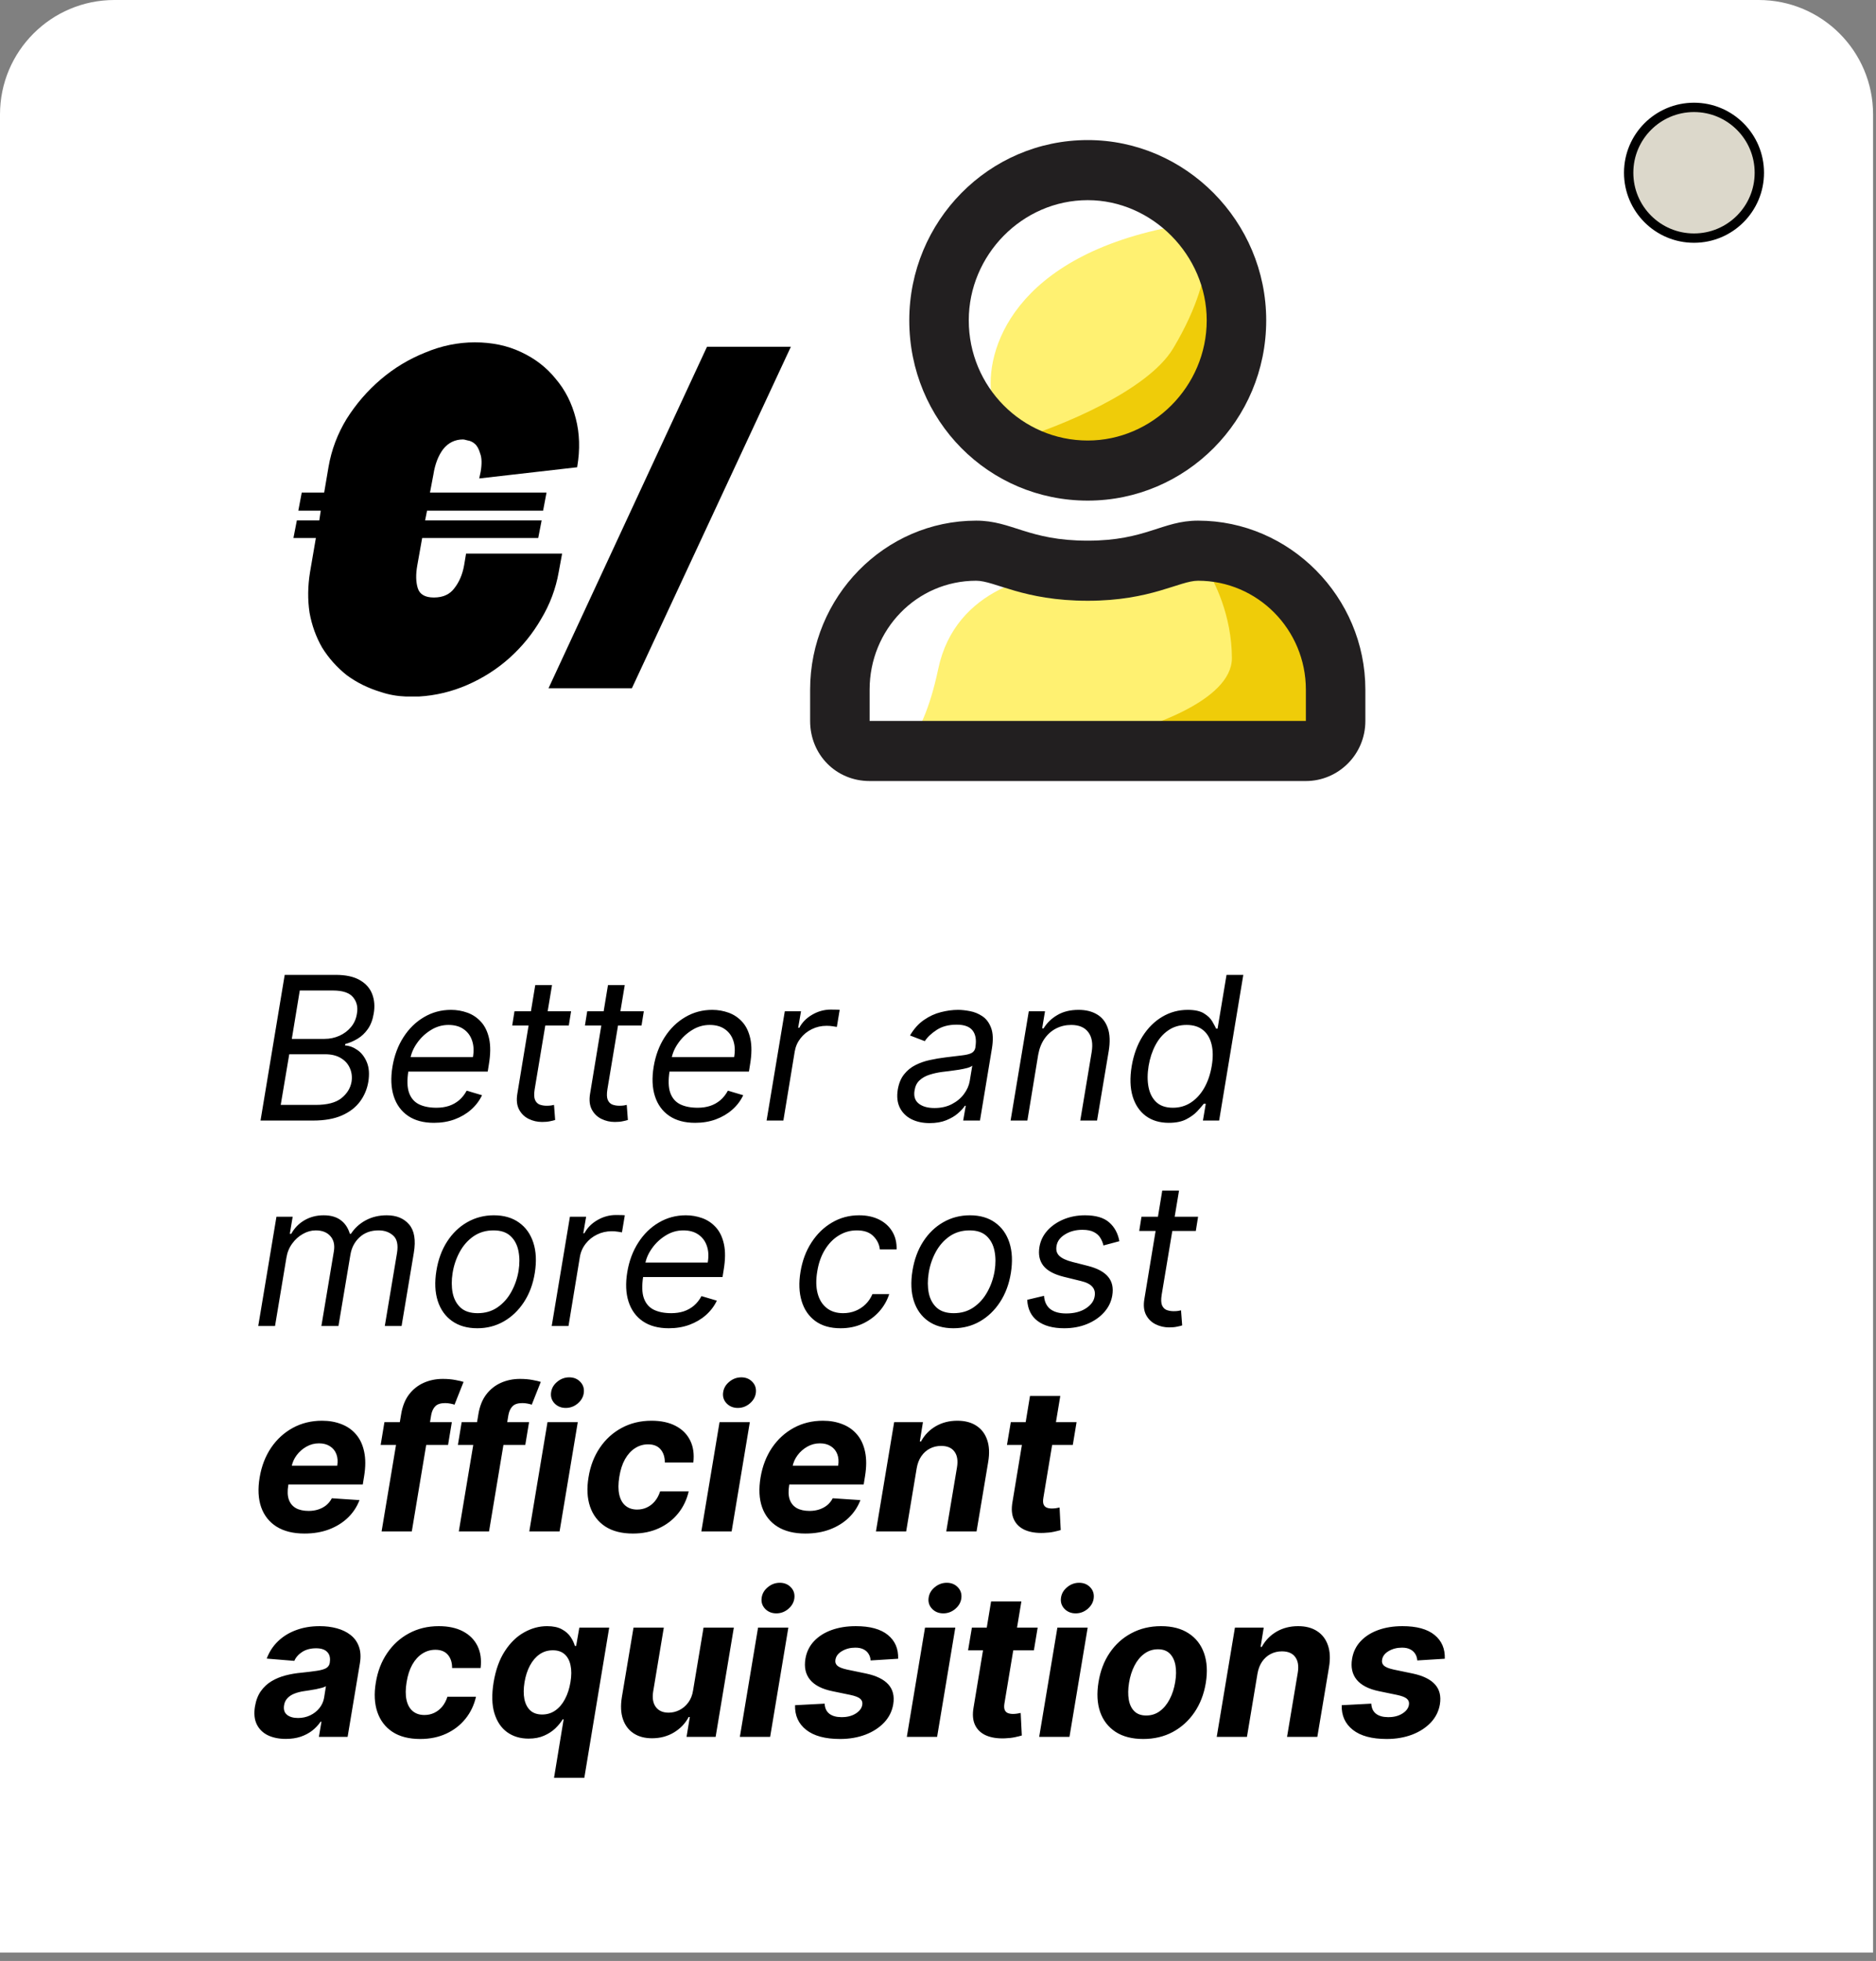
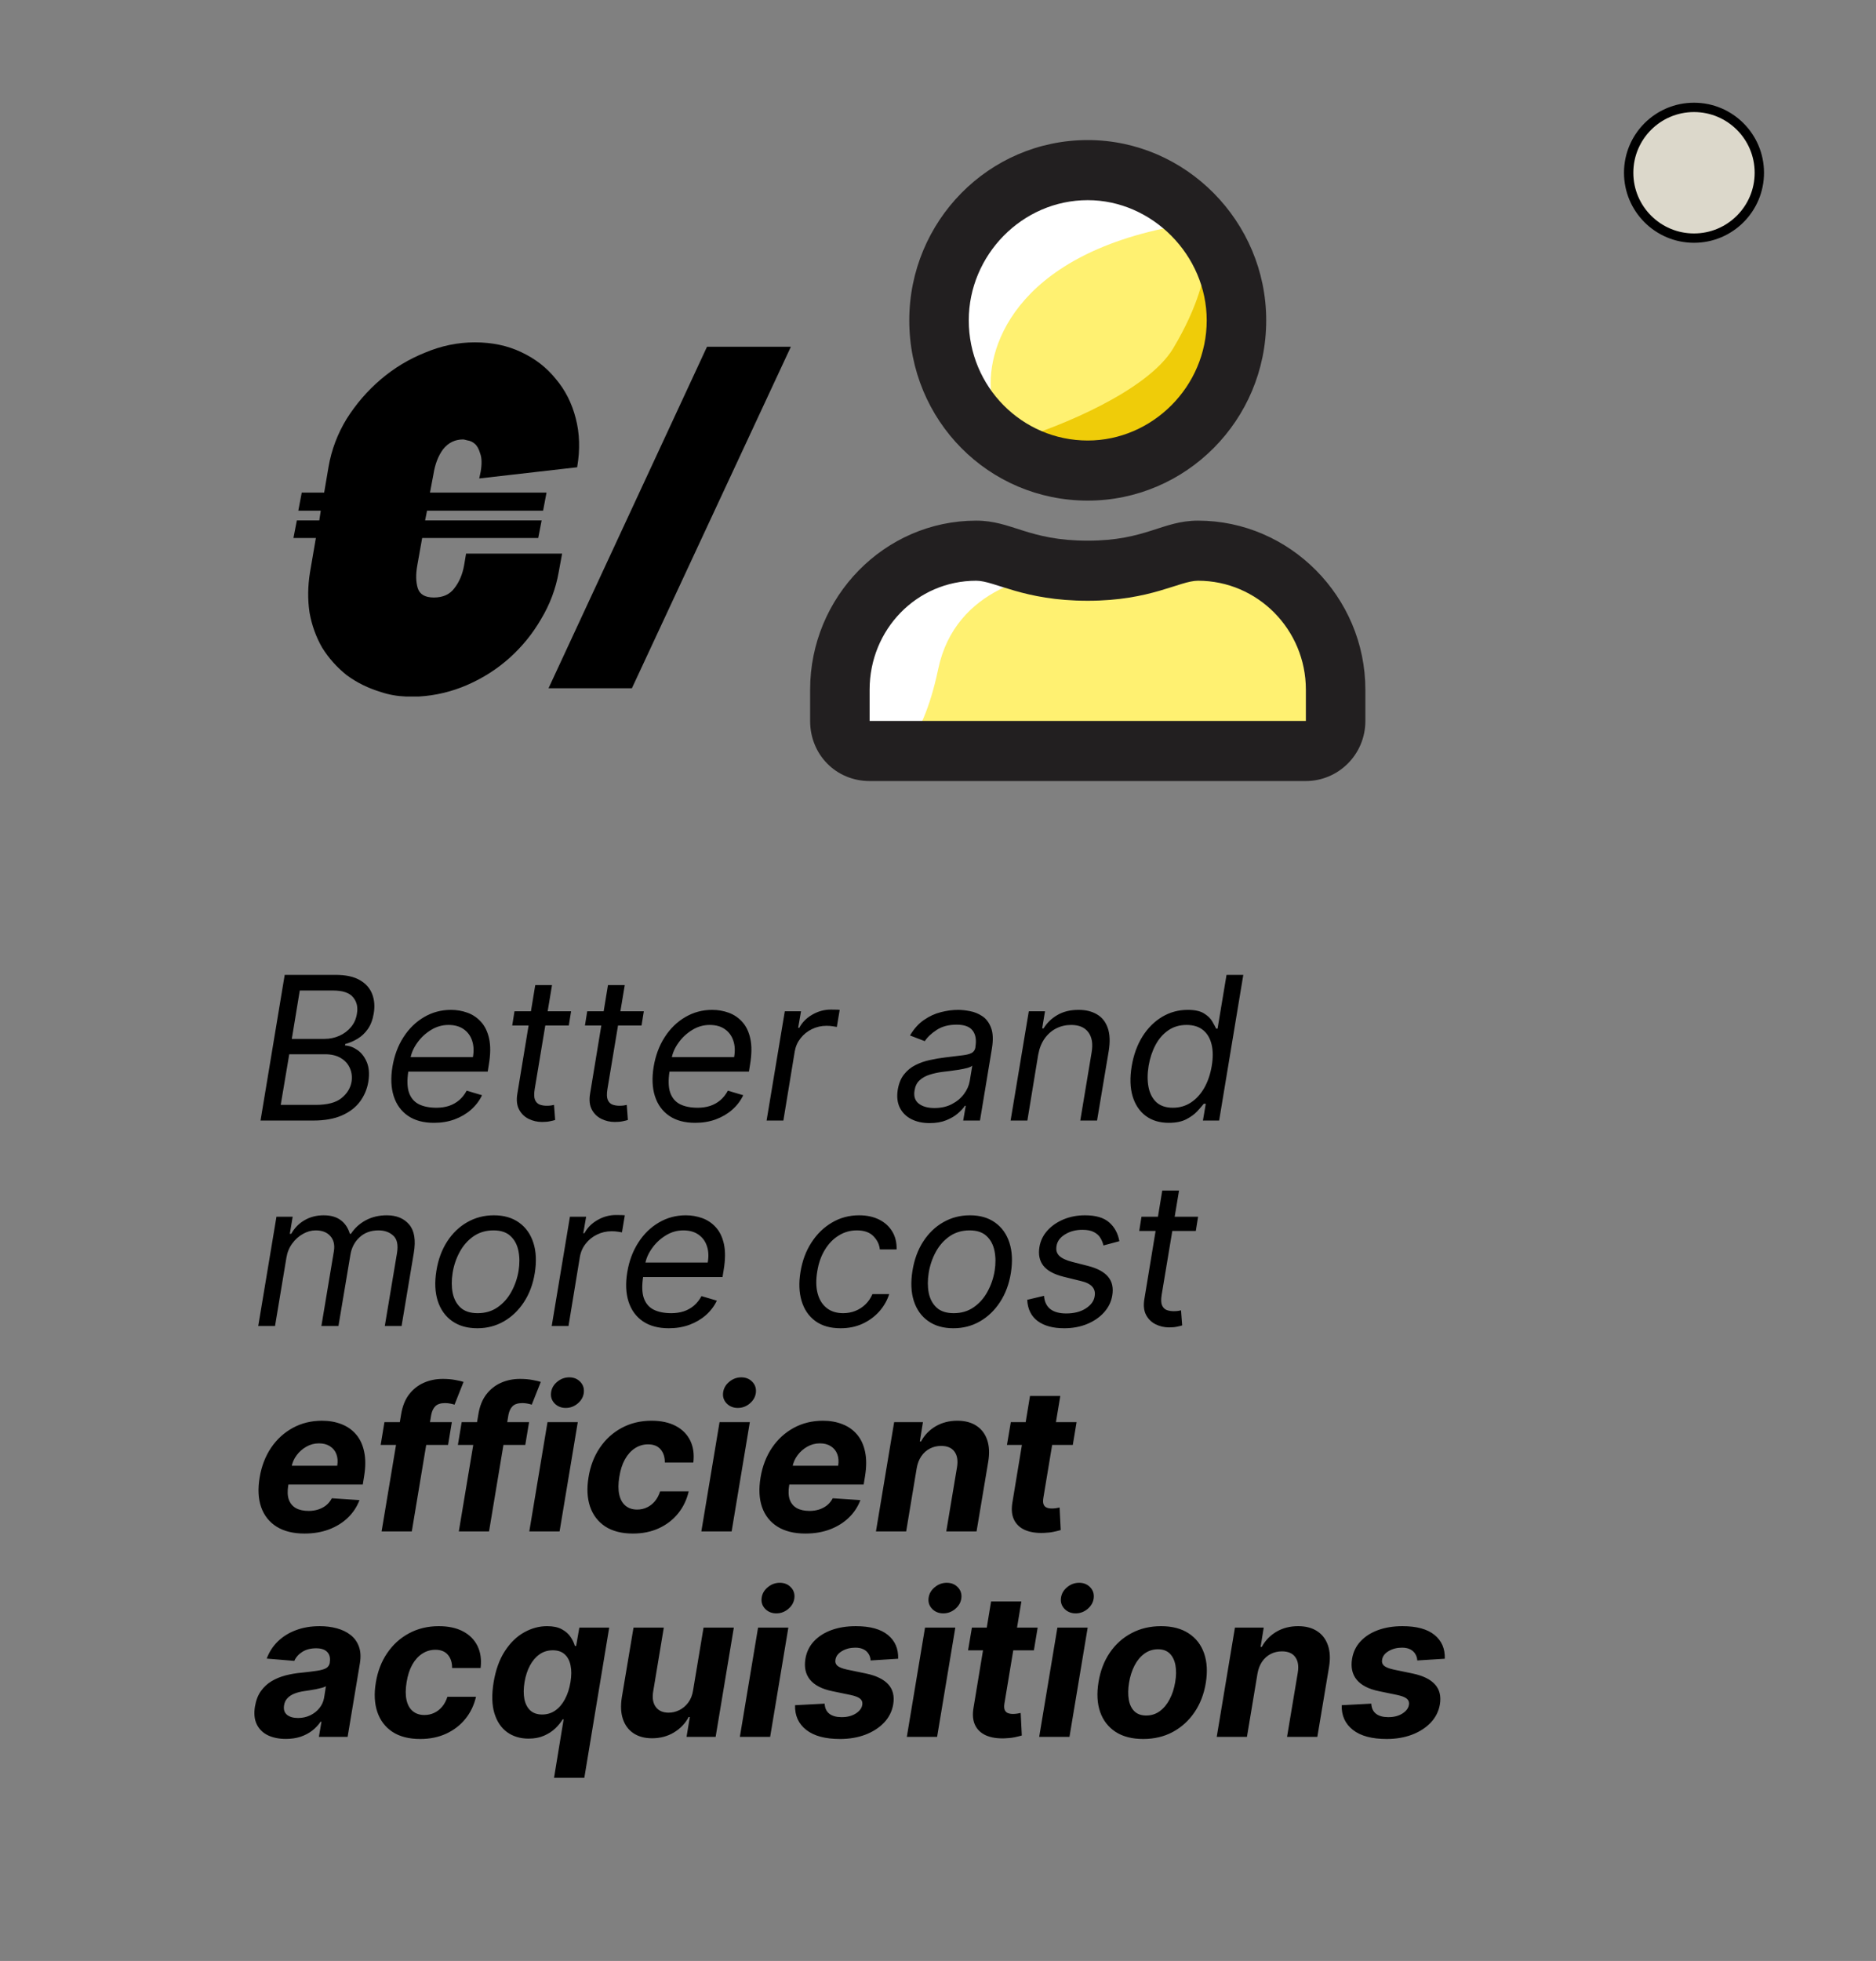
<svg xmlns="http://www.w3.org/2000/svg" width="201" height="210" viewBox="0 0 201 210" fill="none">
  <rect x="0" y="0" width="201" height="210" fill="#808080" stroke="none" />
-   <path d="M0 12.257C0 5.488 5.488 0 12.257 0H188.43C195.199 0 200.687 5.488 200.687 12.257V209.099H0V12.257Z" fill="white" />
  <circle cx="181.5" cy="18.5" r="7" fill="#DCD8CB" stroke="black" />
  <path d="M51.502 50.508C51.642 49.672 51.624 49.028 51.45 48.575C51.311 48.087 51.119 47.739 50.875 47.53C50.632 47.321 50.37 47.199 50.092 47.164C49.848 47.095 49.691 47.06 49.621 47.06C48.751 47.06 48.037 47.408 47.48 48.105C46.957 48.801 46.609 49.707 46.435 50.821L46.069 52.755H58.555L58.189 54.688H45.755L45.547 55.732H58.033L57.667 57.613H45.233L44.711 60.539C44.536 61.514 44.554 62.332 44.763 62.994C44.972 63.656 45.547 63.987 46.487 63.987C47.462 63.987 48.194 63.656 48.681 62.994C49.203 62.332 49.552 61.514 49.726 60.539L49.935 59.285H60.227L59.861 61.27C59.548 63.046 58.921 64.718 57.98 66.285C57.075 67.853 55.943 69.246 54.585 70.465C53.261 71.649 51.764 72.607 50.092 73.338C48.42 74.07 46.678 74.488 44.867 74.592H43.509C42.569 74.557 41.681 74.401 40.845 74.122C39.451 73.704 38.215 73.095 37.135 72.293C36.09 71.458 35.22 70.482 34.523 69.368C33.861 68.219 33.409 66.965 33.165 65.606C32.956 64.213 32.973 62.768 33.217 61.27L33.844 57.613H31.441L31.806 55.732H34.21L34.366 54.688H31.963L32.329 52.755H34.732L35.202 49.986C35.516 48.174 36.16 46.468 37.135 44.866C38.145 43.264 39.364 41.853 40.792 40.634C42.22 39.415 43.805 38.457 45.547 37.761C47.288 37.029 49.064 36.663 50.875 36.663C52.721 36.663 54.376 37.012 55.839 37.708C57.336 38.405 58.572 39.363 59.548 40.582C60.558 41.766 61.272 43.176 61.69 44.813C62.108 46.416 62.16 48.14 61.846 49.986V50.038L51.346 51.239L51.502 50.508ZM67.704 73.704H58.771L75.75 37.134H84.736L67.704 73.704Z" fill="black" />
  <path d="M27.914 120L30.504 104.4H35.958C37.045 104.4 37.911 104.587 38.556 104.963C39.201 105.334 39.642 105.834 39.881 106.464C40.12 107.088 40.173 107.782 40.041 108.543C39.929 109.214 39.718 109.767 39.409 110.204C39.104 110.641 38.738 110.986 38.312 111.24C37.89 111.494 37.451 111.682 36.994 111.804L36.964 111.956C37.431 111.986 37.88 112.154 38.312 112.459C38.743 112.763 39.076 113.2 39.31 113.769C39.543 114.338 39.594 115.033 39.462 115.856C39.33 116.638 39.033 117.342 38.571 117.966C38.109 118.591 37.464 119.086 36.636 119.452C35.808 119.817 34.78 120 33.551 120H27.914ZM30.077 118.324H33.825C35.059 118.324 35.976 118.085 36.575 117.608C37.179 117.126 37.542 116.542 37.664 115.856C37.746 115.328 37.687 114.84 37.489 114.394C37.296 113.942 36.974 113.581 36.522 113.312C36.075 113.038 35.511 112.901 34.831 112.901H30.991L30.077 118.324ZM31.266 111.255H34.77C35.339 111.255 35.872 111.143 36.369 110.92C36.867 110.697 37.283 110.382 37.619 109.975C37.954 109.569 38.162 109.092 38.243 108.543C38.365 107.858 38.228 107.276 37.832 106.799C37.436 106.317 36.72 106.075 35.684 106.075H32.119L31.266 111.255ZM46.497 120.244C45.374 120.244 44.448 119.995 43.716 119.497C42.985 118.995 42.475 118.294 42.185 117.395C41.896 116.491 41.85 115.44 42.048 114.241C42.246 113.043 42.64 111.986 43.229 111.072C43.818 110.153 44.552 109.437 45.43 108.924C46.309 108.406 47.274 108.147 48.325 108.147C48.934 108.147 49.521 108.249 50.085 108.452C50.648 108.655 51.136 108.985 51.547 109.442C51.959 109.894 52.245 110.493 52.408 111.24C52.57 111.986 52.56 112.906 52.377 113.997L52.255 114.759H43.236L43.48 113.205H50.671C50.788 112.545 50.757 111.956 50.58 111.438C50.407 110.92 50.105 110.511 49.673 110.212C49.247 109.912 48.706 109.762 48.051 109.762C47.375 109.762 46.746 109.945 46.162 110.311C45.578 110.671 45.09 111.128 44.699 111.682C44.308 112.23 44.064 112.789 43.968 113.358L43.755 114.698C43.602 115.668 43.625 116.44 43.823 117.014C44.026 117.588 44.379 118.002 44.882 118.256C45.385 118.504 46.014 118.629 46.771 118.629C47.253 118.629 47.698 118.563 48.104 118.431C48.51 118.294 48.873 118.091 49.193 117.821C49.513 117.547 49.782 117.207 50.001 116.801L51.646 117.288C51.367 117.877 50.973 118.395 50.465 118.842C49.963 119.284 49.374 119.629 48.698 119.878C48.028 120.122 47.294 120.244 46.497 120.244ZM61.187 108.3L60.943 109.823H54.88L55.123 108.3H61.187ZM57.348 105.496H59.145L57.287 116.648C57.206 117.156 57.218 117.537 57.325 117.791C57.437 118.04 57.604 118.207 57.828 118.294C58.056 118.375 58.303 118.416 58.567 118.416C58.765 118.416 58.927 118.405 59.054 118.385C59.181 118.36 59.283 118.339 59.359 118.324L59.481 119.939C59.343 119.985 59.158 120.03 58.925 120.076C58.696 120.127 58.414 120.152 58.079 120.152C57.571 120.152 57.094 120.043 56.647 119.825C56.2 119.606 55.857 119.274 55.619 118.827C55.38 118.38 55.316 117.816 55.428 117.136L57.348 105.496ZM68.98 108.3L68.736 109.823H62.672L62.916 108.3H68.98ZM65.14 105.496H66.938L65.079 116.648C64.998 117.156 65.011 117.537 65.118 117.791C65.229 118.04 65.397 118.207 65.62 118.294C65.849 118.375 66.095 118.416 66.359 118.416C66.557 118.416 66.72 118.405 66.847 118.385C66.974 118.36 67.075 118.339 67.151 118.324L67.273 119.939C67.136 119.985 66.951 120.03 66.717 120.076C66.489 120.127 66.207 120.152 65.872 120.152C65.364 120.152 64.886 120.043 64.44 119.825C63.993 119.606 63.65 119.274 63.411 118.827C63.173 118.38 63.109 117.816 63.221 117.136L65.14 105.496ZM74.483 120.244C73.361 120.244 72.434 119.995 71.703 119.497C70.972 118.995 70.461 118.294 70.172 117.395C69.882 116.491 69.837 115.44 70.035 114.241C70.233 113.043 70.626 111.986 71.215 111.072C71.804 110.153 72.538 109.437 73.417 108.924C74.295 108.406 75.26 108.147 76.311 108.147C76.921 108.147 77.507 108.249 78.071 108.452C78.635 108.655 79.122 108.985 79.534 109.442C79.945 109.894 80.232 110.493 80.394 111.24C80.557 111.986 80.547 112.906 80.364 113.997L80.242 114.759H71.223L71.467 113.205H78.657C78.774 112.545 78.744 111.956 78.566 111.438C78.393 110.92 78.091 110.511 77.66 110.212C77.233 109.912 76.692 109.762 76.037 109.762C75.362 109.762 74.732 109.945 74.148 110.311C73.564 110.671 73.076 111.128 72.685 111.682C72.294 112.23 72.051 112.789 71.954 113.358L71.741 114.698C71.588 115.668 71.611 116.44 71.809 117.014C72.013 117.588 72.365 118.002 72.868 118.256C73.371 118.504 74.001 118.629 74.757 118.629C75.24 118.629 75.684 118.563 76.09 118.431C76.497 118.294 76.86 118.091 77.18 117.821C77.5 117.547 77.769 117.207 77.987 116.801L79.632 117.288C79.353 117.877 78.96 118.395 78.452 118.842C77.949 119.284 77.36 119.629 76.685 119.878C76.014 120.122 75.28 120.244 74.483 120.244ZM82.135 120L84.085 108.3H85.822L85.517 110.067H85.639C85.944 109.488 86.408 109.018 87.033 108.658C87.657 108.297 88.32 108.117 89.021 108.117C89.158 108.117 89.323 108.119 89.516 108.124C89.709 108.124 89.859 108.132 89.966 108.147L89.661 109.975C89.6 109.96 89.463 109.937 89.249 109.907C89.036 109.871 88.808 109.854 88.564 109.854C87.995 109.854 87.47 109.973 86.987 110.212C86.505 110.445 86.101 110.77 85.776 111.187C85.451 111.598 85.243 112.068 85.151 112.596L83.933 120H82.135ZM99.603 120.274C98.862 120.274 98.212 120.135 97.653 119.855C97.095 119.571 96.681 119.162 96.412 118.629C96.143 118.091 96.069 117.441 96.191 116.679C96.308 116.008 96.534 115.465 96.869 115.049C97.204 114.627 97.61 114.297 98.088 114.058C98.57 113.815 99.088 113.634 99.642 113.518C100.2 113.396 100.756 113.302 101.31 113.236C102.031 113.144 102.617 113.073 103.069 113.022C103.521 112.972 103.862 112.888 104.09 112.771C104.319 112.654 104.458 112.454 104.509 112.169V112.108C104.631 111.362 104.532 110.78 104.212 110.364C103.892 109.942 103.321 109.732 102.498 109.732C101.645 109.732 100.931 109.92 100.358 110.295C99.784 110.671 99.36 111.072 99.085 111.499L97.501 110.89C97.918 110.179 98.415 109.625 98.994 109.229C99.573 108.828 100.18 108.548 100.815 108.391C101.449 108.229 102.061 108.147 102.65 108.147C103.026 108.147 103.45 108.193 103.923 108.284C104.395 108.371 104.837 108.551 105.248 108.825C105.664 109.099 105.977 109.513 106.185 110.067C106.398 110.62 106.429 111.362 106.276 112.291L104.997 120H103.199L103.473 118.416H103.382C103.219 118.669 102.97 118.941 102.635 119.231C102.305 119.52 101.886 119.766 101.378 119.97C100.876 120.173 100.284 120.274 99.603 120.274ZM100.121 118.659C100.832 118.659 101.455 118.52 101.988 118.24C102.526 117.961 102.958 117.601 103.283 117.159C103.613 116.717 103.818 116.252 103.9 115.765L104.174 114.119C104.083 114.211 103.902 114.295 103.633 114.371C103.364 114.442 103.059 114.505 102.719 114.561C102.384 114.612 102.056 114.658 101.736 114.698C101.421 114.734 101.168 114.764 100.975 114.79C100.497 114.851 100.043 114.95 99.611 115.087C99.184 115.219 98.824 115.419 98.529 115.689C98.24 115.953 98.06 116.313 97.989 116.77C97.882 117.395 98.032 117.867 98.438 118.187C98.844 118.502 99.405 118.659 100.121 118.659ZM111.233 112.962L110.076 120H108.278L110.228 108.3H111.965L111.66 110.128H111.812C112.178 109.534 112.673 109.056 113.298 108.696C113.922 108.33 114.676 108.147 115.56 108.147C116.342 108.147 117.002 108.31 117.541 108.635C118.084 108.955 118.467 109.442 118.691 110.097C118.919 110.747 118.952 111.57 118.79 112.565L117.541 120H115.743L116.962 112.687C117.114 111.773 116.995 111.057 116.604 110.539C116.218 110.021 115.606 109.762 114.768 109.762C114.189 109.762 113.653 109.887 113.161 110.135C112.673 110.384 112.259 110.747 111.919 111.225C111.584 111.702 111.355 112.281 111.233 112.962ZM125.228 120.244C124.248 120.244 123.426 119.997 122.76 119.505C122.095 119.007 121.625 118.306 121.351 117.402C121.082 116.493 121.049 115.419 121.252 114.18C121.46 112.951 121.849 111.885 122.418 110.981C122.991 110.077 123.695 109.379 124.528 108.886C125.36 108.394 126.269 108.147 127.255 108.147C128.016 108.147 128.598 108.274 128.999 108.528C129.405 108.777 129.7 109.061 129.883 109.381C130.066 109.696 130.205 109.955 130.302 110.158H130.454L131.414 104.4H133.211L130.622 120H128.885L129.19 118.202H128.976C128.809 118.416 128.575 118.685 128.275 119.01C127.976 119.33 127.58 119.617 127.087 119.871C126.6 120.119 125.98 120.244 125.228 120.244ZM125.67 118.629C126.391 118.629 127.036 118.441 127.605 118.065C128.179 117.684 128.656 117.159 129.037 116.488C129.418 115.813 129.682 115.033 129.829 114.15C129.977 113.276 129.972 112.512 129.814 111.857C129.657 111.197 129.355 110.684 128.908 110.318C128.461 109.948 127.869 109.762 127.133 109.762C126.376 109.762 125.719 109.958 125.16 110.349C124.601 110.735 124.147 111.26 123.796 111.926C123.446 112.586 123.202 113.327 123.065 114.15C122.928 114.983 122.925 115.739 123.057 116.42C123.19 117.095 123.469 117.634 123.895 118.035C124.327 118.431 124.919 118.629 125.67 118.629ZM27.67 142L29.62 130.3H31.357L31.052 132.128H31.205C31.555 131.503 32.03 131.018 32.629 130.673C33.234 130.323 33.917 130.147 34.678 130.147C35.44 130.147 36.052 130.323 36.514 130.673C36.976 131.018 37.299 131.503 37.482 132.128H37.603C37.999 131.518 38.528 131.036 39.188 130.681C39.853 130.325 40.605 130.147 41.443 130.147C42.479 130.147 43.276 130.475 43.834 131.13C44.398 131.785 44.566 132.798 44.337 134.169L43.027 142H41.229L42.539 134.169C42.677 133.301 42.539 132.684 42.128 132.318C41.722 131.948 41.199 131.762 40.559 131.762C39.736 131.762 39.058 132.008 38.525 132.501C37.992 132.994 37.664 133.621 37.542 134.383L36.263 142H34.435L35.775 133.986C35.882 133.316 35.755 132.778 35.394 132.372C35.034 131.965 34.511 131.762 33.825 131.762C33.358 131.762 32.901 131.889 32.454 132.143C32.007 132.392 31.624 132.737 31.304 133.179C30.984 133.616 30.778 134.119 30.687 134.687L29.468 142H27.67ZM51.143 142.244C50.067 142.244 49.165 141.987 48.439 141.474C47.713 140.961 47.2 140.243 46.901 139.319C46.606 138.394 46.558 137.318 46.756 136.089C46.949 134.89 47.332 133.847 47.906 132.958C48.485 132.064 49.203 131.374 50.062 130.886C50.925 130.394 51.875 130.147 52.911 130.147C53.987 130.147 54.886 130.406 55.607 130.924C56.333 131.437 56.846 132.158 57.146 133.088C57.446 134.012 57.496 135.094 57.298 136.333C57.105 137.521 56.717 138.559 56.133 139.448C55.554 140.332 54.835 141.02 53.977 141.512C53.124 142 52.179 142.244 51.143 142.244ZM51.174 140.629C51.996 140.629 52.71 140.418 53.314 139.997C53.924 139.575 54.416 139.019 54.792 138.328C55.173 137.638 55.429 136.891 55.562 136.089C55.683 135.327 55.678 134.619 55.546 133.964C55.414 133.303 55.132 132.773 54.701 132.372C54.269 131.965 53.662 131.762 52.88 131.762C52.057 131.762 51.339 131.975 50.724 132.402C50.115 132.829 49.622 133.39 49.247 134.086C48.871 134.781 48.62 135.53 48.492 136.333C48.371 137.094 48.373 137.803 48.5 138.458C48.632 139.108 48.914 139.634 49.346 140.035C49.782 140.431 50.392 140.629 51.174 140.629ZM59.113 142L61.063 130.3H62.8L62.495 132.067H62.617C62.922 131.488 63.386 131.018 64.011 130.658C64.636 130.297 65.299 130.117 65.999 130.117C66.136 130.117 66.301 130.119 66.494 130.124C66.687 130.124 66.837 130.132 66.944 130.147L66.639 131.975C66.578 131.96 66.441 131.937 66.228 131.907C66.014 131.871 65.786 131.854 65.542 131.854C64.973 131.854 64.448 131.973 63.965 132.212C63.483 132.445 63.079 132.77 62.754 133.187C62.429 133.598 62.221 134.068 62.13 134.596L60.911 142H59.113ZM71.655 142.244C70.533 142.244 69.606 141.995 68.875 141.497C68.144 140.995 67.633 140.294 67.344 139.395C67.054 138.491 67.009 137.44 67.207 136.241C67.405 135.043 67.798 133.986 68.387 133.072C68.976 132.153 69.71 131.437 70.589 130.924C71.467 130.406 72.432 130.147 73.483 130.147C74.093 130.147 74.679 130.249 75.243 130.452C75.807 130.655 76.294 130.985 76.706 131.442C77.117 131.894 77.404 132.493 77.566 133.24C77.729 133.986 77.719 134.906 77.536 135.997L77.414 136.759H68.395L68.639 135.205H75.829C75.946 134.545 75.916 133.956 75.738 133.438C75.566 132.92 75.263 132.511 74.832 132.212C74.405 131.912 73.864 131.762 73.209 131.762C72.534 131.762 71.904 131.945 71.32 132.311C70.736 132.671 70.249 133.128 69.858 133.682C69.466 134.23 69.223 134.789 69.126 135.358L68.913 136.698C68.761 137.668 68.783 138.44 68.981 139.014C69.185 139.588 69.537 140.002 70.04 140.256C70.543 140.504 71.173 140.629 71.929 140.629C72.412 140.629 72.856 140.563 73.263 140.431C73.669 140.294 74.032 140.091 74.352 139.821C74.672 139.547 74.941 139.207 75.159 138.801L76.805 139.288C76.525 139.877 76.132 140.395 75.624 140.842C75.121 141.284 74.532 141.629 73.857 141.878C73.186 142.122 72.453 142.244 71.655 142.244ZM90.063 142.244C88.961 142.244 88.057 141.985 87.351 141.467C86.65 140.949 86.162 140.235 85.888 139.326C85.614 138.417 85.573 137.379 85.766 136.211C85.959 135.022 86.35 133.974 86.939 133.065C87.529 132.151 88.262 131.437 89.141 130.924C90.019 130.406 90.987 130.147 92.043 130.147C92.866 130.147 93.582 130.3 94.191 130.604C94.801 130.909 95.27 131.336 95.6 131.884C95.931 132.433 96.085 133.072 96.065 133.804H94.267C94.217 133.27 93.988 132.798 93.582 132.387C93.181 131.97 92.587 131.762 91.799 131.762C91.099 131.762 90.454 131.945 89.865 132.311C89.275 132.671 88.78 133.182 88.379 133.842C87.978 134.497 87.706 135.266 87.564 136.15C87.412 137.054 87.424 137.841 87.602 138.511C87.78 139.182 88.102 139.702 88.57 140.073C89.037 140.444 89.626 140.629 90.337 140.629C90.804 140.629 91.241 140.548 91.647 140.385C92.053 140.223 92.414 139.989 92.729 139.684C93.044 139.38 93.292 139.014 93.475 138.587H95.273C95.049 139.278 94.692 139.9 94.199 140.454C93.706 141.002 93.11 141.439 92.409 141.764C91.708 142.084 90.926 142.244 90.063 142.244ZM102.151 142.244C101.075 142.244 100.174 141.987 99.447 141.474C98.721 140.961 98.208 140.243 97.909 139.319C97.614 138.394 97.566 137.318 97.764 136.089C97.957 134.89 98.34 133.847 98.914 132.958C99.493 132.064 100.212 131.374 101.07 130.886C101.933 130.394 102.883 130.147 103.919 130.147C104.995 130.147 105.894 130.406 106.615 130.924C107.341 131.437 107.854 132.158 108.154 133.088C108.454 134.012 108.504 135.094 108.306 136.333C108.113 137.521 107.725 138.559 107.141 139.448C106.562 140.332 105.843 141.02 104.985 141.512C104.132 142 103.187 142.244 102.151 142.244ZM102.182 140.629C103.005 140.629 103.718 140.418 104.322 139.997C104.932 139.575 105.424 139.019 105.8 138.328C106.181 137.638 106.438 136.891 106.57 136.089C106.691 135.327 106.686 134.619 106.554 133.964C106.422 133.303 106.14 132.773 105.709 132.372C105.277 131.965 104.67 131.762 103.888 131.762C103.066 131.762 102.347 131.975 101.733 132.402C101.123 132.829 100.631 133.39 100.255 134.086C99.879 134.781 99.628 135.53 99.501 136.333C99.379 137.094 99.381 137.803 99.508 138.458C99.64 139.108 99.922 139.634 100.354 140.035C100.791 140.431 101.4 140.629 102.182 140.629ZM119.932 132.92L118.226 133.377C118.165 133.103 118.059 132.839 117.906 132.585C117.759 132.326 117.53 132.115 117.221 131.953C116.916 131.785 116.5 131.701 115.971 131.701C115.255 131.701 114.633 131.866 114.105 132.196C113.577 132.521 113.275 132.935 113.199 133.438C113.122 133.88 113.224 134.233 113.503 134.497C113.783 134.761 114.25 134.977 114.905 135.144L116.581 135.571C117.586 135.83 118.302 136.218 118.729 136.736C119.161 137.249 119.308 137.917 119.171 138.74C119.059 139.41 118.767 140.009 118.295 140.537C117.822 141.066 117.218 141.482 116.482 141.787C115.745 142.091 114.925 142.244 114.021 142.244C112.818 142.244 111.868 141.985 111.172 141.467C110.477 140.944 110.106 140.187 110.06 139.197L111.858 138.77C111.904 139.395 112.127 139.867 112.528 140.187C112.935 140.502 113.503 140.659 114.235 140.659C115.073 140.659 115.771 140.482 116.329 140.126C116.888 139.766 117.205 139.334 117.282 138.831C117.358 138.42 117.277 138.077 117.038 137.803C116.804 137.529 116.398 137.323 115.819 137.186L113.96 136.729C112.924 136.47 112.198 136.074 111.782 135.54C111.37 135.007 111.233 134.337 111.37 133.529C111.482 132.869 111.767 132.285 112.224 131.777C112.686 131.27 113.265 130.871 113.96 130.581C114.661 130.292 115.423 130.147 116.246 130.147C117.403 130.147 118.269 130.401 118.843 130.909C119.417 131.412 119.78 132.082 119.932 132.92ZM128.367 130.3L128.123 131.823H122.06L122.303 130.3H128.367ZM124.528 127.496H126.325L124.467 138.648C124.385 139.156 124.398 139.537 124.505 139.791C124.617 140.04 124.784 140.207 125.008 140.294C125.236 140.375 125.482 140.416 125.746 140.416C125.944 140.416 126.107 140.405 126.234 140.385C126.361 140.36 126.462 140.339 126.539 140.324L126.661 141.939C126.523 141.985 126.338 142.03 126.104 142.076C125.876 142.127 125.594 142.152 125.259 142.152C124.751 142.152 124.274 142.043 123.827 141.825C123.38 141.606 123.037 141.274 122.798 140.827C122.56 140.38 122.496 139.816 122.608 139.136L124.528 127.496ZM32.622 164.229C31.423 164.229 30.43 163.985 29.643 163.497C28.856 163.005 28.303 162.309 27.983 161.41C27.668 160.506 27.614 159.437 27.823 158.203C28.026 157 28.435 155.943 29.049 155.034C29.669 154.125 30.446 153.417 31.38 152.909C32.314 152.401 33.355 152.147 34.503 152.147C35.275 152.147 35.973 152.272 36.598 152.521C37.228 152.764 37.751 153.135 38.167 153.633C38.584 154.125 38.868 154.742 39.02 155.484C39.178 156.225 39.175 157.094 39.013 158.089L38.868 158.98H28.996L29.308 156.969H36.133C36.209 156.502 36.179 156.088 36.042 155.727C35.905 155.367 35.676 155.085 35.356 154.882C35.036 154.674 34.643 154.57 34.176 154.57C33.698 154.57 33.251 154.686 32.835 154.92C32.419 155.154 32.068 155.461 31.784 155.842C31.504 156.218 31.324 156.626 31.243 157.068L30.885 159.064C30.783 159.678 30.804 160.189 30.946 160.595C31.093 161.001 31.347 161.306 31.708 161.509C32.068 161.707 32.525 161.806 33.079 161.806C33.439 161.806 33.777 161.755 34.092 161.654C34.412 161.552 34.696 161.402 34.945 161.204C35.194 161.001 35.397 160.75 35.554 160.45L38.517 160.648C38.243 161.369 37.827 161.999 37.268 162.537C36.71 163.071 36.037 163.487 35.25 163.787C34.468 164.081 33.592 164.229 32.622 164.229ZM48.411 152.3L48.007 154.737H40.786L41.189 152.3H48.411ZM40.885 164L42.979 151.454C43.117 150.606 43.396 149.903 43.817 149.344C44.244 148.785 44.77 148.367 45.394 148.087C46.024 147.808 46.704 147.668 47.436 147.668C47.933 147.668 48.383 147.706 48.784 147.783C49.19 147.859 49.485 147.927 49.667 147.988L48.7 150.426C48.578 150.385 48.428 150.347 48.251 150.312C48.073 150.276 47.885 150.258 47.687 150.258C47.215 150.258 46.867 150.37 46.643 150.593C46.425 150.812 46.278 151.119 46.202 151.515L44.122 164H40.885ZM56.685 152.3L56.281 154.737H49.06L49.464 152.3H56.685ZM49.159 164L51.254 151.454C51.391 150.606 51.67 149.903 52.092 149.344C52.518 148.785 53.044 148.367 53.669 148.087C54.298 147.808 54.979 147.668 55.71 147.668C56.208 147.668 56.657 147.706 57.058 147.783C57.465 147.859 57.759 147.927 57.942 147.988L56.974 150.426C56.853 150.385 56.703 150.347 56.525 150.312C56.347 150.276 56.16 150.258 55.961 150.258C55.489 150.258 55.141 150.37 54.918 150.593C54.7 150.812 54.552 151.119 54.476 151.515L52.397 164H49.159ZM56.71 164L58.66 152.3H61.905L59.955 164H56.71ZM60.617 150.776C60.135 150.776 59.736 150.616 59.422 150.296C59.112 149.971 58.985 149.585 59.041 149.138C59.097 148.681 59.315 148.295 59.696 147.981C60.077 147.661 60.508 147.501 60.991 147.501C61.473 147.501 61.867 147.661 62.172 147.981C62.476 148.295 62.603 148.681 62.552 149.138C62.502 149.585 62.286 149.971 61.905 150.296C61.529 150.616 61.1 150.776 60.617 150.776ZM67.81 164.229C66.607 164.229 65.617 163.975 64.84 163.467C64.068 162.954 63.527 162.243 63.217 161.334C62.912 160.425 62.859 159.379 63.057 158.196C63.25 156.997 63.654 155.946 64.268 155.042C64.883 154.133 65.662 153.424 66.607 152.917C67.556 152.404 68.623 152.147 69.806 152.147C70.827 152.147 71.69 152.333 72.396 152.703C73.102 153.074 73.62 153.595 73.95 154.265C74.28 154.935 74.392 155.722 74.285 156.626H71.231C71.236 156.047 71.086 155.578 70.781 155.217C70.476 154.857 70.029 154.676 69.44 154.676C68.933 154.676 68.465 154.813 68.039 155.088C67.617 155.357 67.259 155.75 66.965 156.268C66.675 156.786 66.472 157.413 66.355 158.15C66.234 158.896 66.231 159.531 66.348 160.054C66.465 160.577 66.688 160.976 67.018 161.25C67.348 161.524 67.765 161.661 68.267 161.661C68.643 161.661 68.991 161.585 69.311 161.433C69.636 161.281 69.92 161.06 70.164 160.77C70.408 160.476 70.596 160.123 70.728 159.711H73.79C73.582 160.61 73.203 161.397 72.655 162.073C72.112 162.748 71.429 163.276 70.606 163.657C69.783 164.038 68.851 164.229 67.81 164.229ZM75.144 164L77.094 152.3H80.339L78.389 164H75.144ZM79.052 150.776C78.569 150.776 78.171 150.616 77.856 150.296C77.546 149.971 77.419 149.585 77.475 149.138C77.531 148.681 77.749 148.295 78.13 147.981C78.511 147.661 78.942 147.501 79.425 147.501C79.907 147.501 80.301 147.661 80.606 147.981C80.91 148.295 81.037 148.681 80.987 149.138C80.936 149.585 80.72 149.971 80.339 150.296C79.963 150.616 79.534 150.776 79.052 150.776ZM86.29 164.229C85.092 164.229 84.099 163.985 83.312 163.497C82.525 163.005 81.971 162.309 81.651 161.41C81.336 160.506 81.283 159.437 81.491 158.203C81.694 157 82.103 155.943 82.718 155.034C83.337 154.125 84.114 153.417 85.049 152.909C85.983 152.401 87.024 152.147 88.172 152.147C88.944 152.147 89.642 152.272 90.266 152.521C90.896 152.764 91.419 153.135 91.836 153.633C92.252 154.125 92.536 154.742 92.689 155.484C92.846 156.225 92.844 157.094 92.681 158.089L92.536 158.98H82.664L82.977 156.969H89.802C89.878 156.502 89.847 156.088 89.71 155.727C89.573 155.367 89.345 155.085 89.025 154.882C88.705 154.674 88.311 154.57 87.844 154.57C87.367 154.57 86.92 154.686 86.503 154.92C86.087 155.154 85.737 155.461 85.452 155.842C85.173 156.218 84.993 156.626 84.911 157.068L84.553 159.064C84.452 159.678 84.472 160.189 84.614 160.595C84.762 161.001 85.016 161.306 85.376 161.509C85.737 161.707 86.194 161.806 86.747 161.806C87.108 161.806 87.445 161.755 87.76 161.654C88.08 161.552 88.365 161.402 88.613 161.204C88.862 161.001 89.065 160.75 89.223 160.45L92.186 160.648C91.912 161.369 91.495 161.999 90.937 162.537C90.378 163.071 89.705 163.487 88.918 163.787C88.136 164.081 87.26 164.229 86.29 164.229ZM98.217 157.236L97.09 164H93.852L95.802 152.3H98.887L98.552 154.364H98.682C99.052 153.678 99.576 153.138 100.251 152.741C100.931 152.345 101.706 152.147 102.574 152.147C103.387 152.147 104.065 152.325 104.608 152.681C105.157 153.036 105.543 153.541 105.766 154.196C105.994 154.851 106.033 155.636 105.88 156.55L104.631 164H101.386L102.536 157.129C102.653 156.413 102.562 155.854 102.262 155.453C101.967 155.047 101.493 154.844 100.837 154.844C100.401 154.844 100 154.938 99.634 155.126C99.268 155.314 98.961 155.588 98.712 155.948C98.469 156.304 98.303 156.733 98.217 157.236ZM115.347 152.3L114.943 154.737H107.889L108.301 152.3H115.347ZM110.357 149.496H113.602L111.789 160.405C111.739 160.704 111.746 160.938 111.812 161.105C111.878 161.268 111.987 161.382 112.14 161.448C112.297 161.514 112.485 161.547 112.704 161.547C112.856 161.547 113.011 161.534 113.168 161.509C113.326 161.479 113.445 161.456 113.526 161.441L113.648 163.855C113.465 163.911 113.219 163.972 112.909 164.038C112.604 164.104 112.244 164.145 111.828 164.16C111.035 164.19 110.365 164.086 109.817 163.848C109.268 163.604 108.875 163.231 108.636 162.728C108.397 162.225 108.346 161.593 108.483 160.831L110.357 149.496ZM30.626 186.221C29.884 186.221 29.242 186.091 28.699 185.832C28.16 185.568 27.764 185.177 27.51 184.659C27.256 184.141 27.193 183.499 27.32 182.732C27.432 182.082 27.642 181.539 27.952 181.102C28.267 180.66 28.65 180.305 29.102 180.036C29.554 179.766 30.055 179.561 30.603 179.419C31.157 179.276 31.728 179.18 32.317 179.129C32.997 179.058 33.551 178.989 33.978 178.923C34.409 178.857 34.732 178.763 34.945 178.642C35.158 178.515 35.288 178.327 35.334 178.078V178.032C35.41 177.555 35.321 177.184 35.067 176.92C34.818 176.651 34.419 176.516 33.871 176.516C33.292 176.516 32.799 176.643 32.393 176.897C31.992 177.151 31.705 177.474 31.532 177.865L28.577 177.621C28.841 176.91 29.239 176.295 29.773 175.777C30.311 175.254 30.959 174.853 31.715 174.574C32.472 174.289 33.32 174.147 34.259 174.147C34.909 174.147 35.516 174.223 36.08 174.376C36.649 174.528 37.139 174.764 37.55 175.084C37.967 175.404 38.266 175.816 38.449 176.318C38.637 176.816 38.675 177.413 38.563 178.108L37.245 186H34.168L34.442 184.377H34.351C34.102 184.743 33.797 185.066 33.437 185.345C33.076 185.619 32.662 185.835 32.195 185.992C31.728 186.145 31.205 186.221 30.626 186.221ZM31.928 183.981C32.401 183.981 32.835 183.887 33.231 183.7C33.632 183.507 33.962 183.248 34.221 182.923C34.485 182.598 34.653 182.229 34.724 181.818L34.922 180.576C34.821 180.642 34.673 180.701 34.48 180.752C34.292 180.802 34.087 180.851 33.863 180.896C33.645 180.937 33.424 180.975 33.201 181.011C32.977 181.041 32.776 181.072 32.599 181.102C32.208 181.158 31.857 181.247 31.548 181.369C31.238 181.49 30.986 181.656 30.794 181.864C30.601 182.067 30.481 182.321 30.436 182.625C30.364 183.067 30.468 183.405 30.748 183.639C31.032 183.867 31.426 183.981 31.928 183.981ZM45.019 186.229C43.815 186.229 42.825 185.975 42.048 185.467C41.276 184.954 40.736 184.243 40.426 183.334C40.121 182.425 40.068 181.379 40.266 180.196C40.459 178.997 40.862 177.946 41.477 177.042C42.091 176.133 42.871 175.424 43.815 174.917C44.765 174.404 45.831 174.147 47.015 174.147C48.035 174.147 48.899 174.333 49.605 174.703C50.311 175.074 50.828 175.595 51.159 176.265C51.489 176.935 51.6 177.722 51.494 178.626H48.439C48.444 178.047 48.294 177.578 47.99 177.217C47.685 176.857 47.238 176.676 46.649 176.676C46.141 176.676 45.674 176.813 45.248 177.088C44.826 177.357 44.468 177.75 44.173 178.268C43.884 178.786 43.681 179.413 43.564 180.15C43.442 180.896 43.44 181.531 43.556 182.054C43.673 182.577 43.897 182.976 44.227 183.25C44.557 183.524 44.973 183.661 45.476 183.661C45.852 183.661 46.2 183.585 46.52 183.433C46.845 183.281 47.129 183.06 47.373 182.77C47.617 182.476 47.804 182.123 47.937 181.711H50.999C50.791 182.61 50.412 183.397 49.864 184.073C49.32 184.748 48.637 185.276 47.815 185.657C46.992 186.038 46.06 186.229 45.019 186.229ZM59.361 190.388L60.389 184.126H60.29C60.092 184.451 59.828 184.774 59.498 185.094C59.168 185.408 58.764 185.67 58.287 185.878C57.814 186.086 57.263 186.19 56.634 186.19C55.745 186.19 54.981 185.962 54.341 185.505C53.701 185.043 53.244 184.365 52.97 183.471C52.7 182.572 52.673 181.47 52.886 180.165C53.109 178.824 53.511 177.71 54.089 176.821C54.668 175.927 55.354 175.259 56.146 174.818C56.938 174.371 57.761 174.147 58.614 174.147C59.269 174.147 59.797 174.259 60.199 174.482C60.605 174.701 60.917 174.975 61.136 175.305C61.354 175.63 61.506 175.95 61.593 176.265H61.73L62.072 174.3H65.272L62.606 190.388H59.361ZM58.089 183.608C58.612 183.608 59.079 183.466 59.49 183.182C59.907 182.892 60.252 182.488 60.526 181.97C60.805 181.452 61.004 180.846 61.12 180.15C61.237 179.454 61.24 178.85 61.128 178.337C61.021 177.824 60.808 177.428 60.488 177.149C60.173 176.869 59.754 176.73 59.231 176.73C58.693 176.73 58.218 176.874 57.807 177.164C57.395 177.453 57.053 177.854 56.778 178.367C56.504 178.88 56.311 179.474 56.199 180.15C56.088 180.83 56.083 181.432 56.184 181.955C56.291 182.473 56.502 182.879 56.816 183.174C57.136 183.463 57.56 183.608 58.089 183.608ZM74.26 181.018L75.38 174.3H78.625L76.675 186H73.559L73.91 183.875H73.788C73.427 184.56 72.902 185.111 72.211 185.528C71.521 185.944 70.736 186.152 69.858 186.152C69.075 186.152 68.415 185.975 67.877 185.619C67.344 185.264 66.965 184.758 66.742 184.103C66.519 183.448 66.48 182.664 66.628 181.749L67.877 174.3H71.122L69.979 181.171C69.873 181.861 69.969 182.407 70.269 182.808C70.568 183.209 71.025 183.41 71.64 183.41C72.031 183.41 72.409 183.321 72.775 183.143C73.146 182.961 73.466 182.692 73.735 182.336C74.004 181.981 74.179 181.541 74.26 181.018ZM79.271 186L81.221 174.3H84.466L82.516 186H79.271ZM83.178 172.776C82.696 172.776 82.297 172.616 81.983 172.296C81.673 171.971 81.546 171.585 81.602 171.138C81.657 170.681 81.876 170.295 82.257 169.981C82.638 169.661 83.069 169.501 83.552 169.501C84.034 169.501 84.428 169.661 84.732 169.981C85.037 170.295 85.164 170.681 85.113 171.138C85.062 171.585 84.847 171.971 84.466 172.296C84.09 172.616 83.661 172.776 83.178 172.776ZM96.229 177.636L93.281 177.819C93.266 177.56 93.195 177.329 93.068 177.126C92.946 176.918 92.766 176.752 92.527 176.631C92.293 176.509 91.999 176.448 91.643 176.448C91.11 176.448 90.635 176.57 90.219 176.813C89.802 177.057 89.566 177.369 89.51 177.75C89.465 177.994 89.528 178.2 89.701 178.367C89.874 178.535 90.221 178.677 90.744 178.794L92.801 179.221C93.898 179.454 94.69 179.843 95.178 180.386C95.67 180.929 95.846 181.64 95.703 182.519C95.576 183.265 95.249 183.918 94.721 184.477C94.193 185.03 93.522 185.462 92.71 185.771C91.897 186.076 90.996 186.229 90.005 186.229C88.416 186.229 87.207 185.904 86.38 185.253C85.552 184.603 85.153 183.722 85.184 182.61L88.353 182.443C88.378 182.92 88.546 183.281 88.855 183.524C89.165 183.763 89.589 183.885 90.127 183.89C90.732 183.9 91.245 183.776 91.666 183.517C92.093 183.253 92.334 182.933 92.39 182.557C92.43 182.293 92.354 182.08 92.161 181.917C91.973 181.755 91.628 181.62 91.125 181.513L89.175 181.11C88.068 180.881 87.273 180.472 86.791 179.883C86.308 179.294 86.144 178.545 86.296 177.636C86.418 176.91 86.72 176.288 87.202 175.77C87.69 175.247 88.317 174.846 89.084 174.566C89.856 174.287 90.727 174.147 91.697 174.147C93.215 174.147 94.358 174.46 95.124 175.084C95.896 175.709 96.264 176.559 96.229 177.636ZM97.16 186L99.11 174.3H102.355L100.405 186H97.16ZM101.068 172.776C100.585 172.776 100.187 172.616 99.872 172.296C99.562 171.971 99.435 171.585 99.491 171.138C99.547 170.681 99.765 170.295 100.146 169.981C100.527 169.661 100.959 169.501 101.441 169.501C101.924 169.501 102.317 169.661 102.622 169.981C102.927 170.295 103.054 170.681 103.003 171.138C102.952 171.585 102.736 171.971 102.355 172.296C101.979 172.616 101.55 172.776 101.068 172.776ZM111.178 174.3L110.774 176.737H103.721L104.132 174.3H111.178ZM106.189 171.496H109.434L107.621 182.405C107.57 182.704 107.578 182.938 107.644 183.105C107.71 183.268 107.819 183.382 107.971 183.448C108.129 183.514 108.317 183.547 108.535 183.547C108.687 183.547 108.842 183.534 109 183.509C109.157 183.479 109.276 183.456 109.358 183.441L109.479 185.855C109.297 185.911 109.05 185.972 108.741 186.038C108.436 186.104 108.075 186.145 107.659 186.16C106.867 186.19 106.196 186.086 105.648 185.848C105.099 185.604 104.706 185.231 104.467 184.728C104.229 184.225 104.178 183.593 104.315 182.831L106.189 171.496ZM111.342 186L113.292 174.3H116.537L114.587 186H111.342ZM115.25 172.776C114.767 172.776 114.369 172.616 114.054 172.296C113.744 171.971 113.617 171.585 113.673 171.138C113.729 170.681 113.947 170.295 114.328 169.981C114.709 169.661 115.14 169.501 115.623 169.501C116.105 169.501 116.499 169.661 116.804 169.981C117.108 170.295 117.235 170.681 117.184 171.138C117.134 171.585 116.918 171.971 116.537 172.296C116.161 172.616 115.732 172.776 115.25 172.776ZM122.488 186.229C121.295 186.229 120.307 185.975 119.525 185.467C118.743 184.954 118.192 184.243 117.872 183.334C117.557 182.42 117.499 181.356 117.697 180.142C117.89 178.944 118.291 177.895 118.9 176.996C119.51 176.097 120.284 175.399 121.224 174.901C122.163 174.399 123.222 174.147 124.4 174.147C125.588 174.147 126.574 174.404 127.356 174.917C128.138 175.424 128.689 176.135 129.009 177.05C129.329 177.964 129.389 179.028 129.191 180.241C128.993 181.435 128.587 182.481 127.973 183.38C127.358 184.278 126.584 184.979 125.649 185.482C124.715 185.98 123.661 186.229 122.488 186.229ZM122.808 183.715C123.356 183.715 123.841 183.56 124.263 183.25C124.69 182.935 125.042 182.509 125.322 181.97C125.606 181.427 125.804 180.813 125.916 180.127C126.028 179.452 126.035 178.852 125.939 178.329C125.842 177.801 125.639 177.385 125.329 177.08C125.025 176.775 124.606 176.623 124.073 176.623C123.524 176.623 123.037 176.78 122.61 177.095C122.183 177.405 121.83 177.832 121.551 178.375C121.272 178.918 121.076 179.535 120.965 180.226C120.858 180.896 120.85 181.496 120.942 182.024C121.033 182.547 121.234 182.961 121.544 183.265C121.853 183.565 122.275 183.715 122.808 183.715ZM134.729 179.236L133.602 186H130.364L132.315 174.3H135.4L135.064 176.364H135.194C135.565 175.678 136.088 175.138 136.763 174.741C137.444 174.345 138.218 174.147 139.086 174.147C139.899 174.147 140.577 174.325 141.12 174.681C141.669 175.036 142.055 175.541 142.278 176.196C142.507 176.851 142.545 177.636 142.392 178.55L141.143 186H137.898L139.048 179.129C139.165 178.413 139.074 177.854 138.774 177.453C138.48 177.047 138.005 176.844 137.35 176.844C136.913 176.844 136.512 176.938 136.146 177.126C135.78 177.314 135.473 177.588 135.224 177.948C134.981 178.304 134.816 178.733 134.729 179.236ZM154.799 177.636L151.851 177.819C151.836 177.56 151.765 177.329 151.638 177.126C151.516 176.918 151.336 176.752 151.097 176.631C150.864 176.509 150.569 176.448 150.214 176.448C149.68 176.448 149.206 176.57 148.789 176.813C148.373 177.057 148.137 177.369 148.081 177.75C148.035 177.994 148.098 178.2 148.271 178.367C148.444 178.535 148.792 178.677 149.315 178.794L151.371 179.221C152.468 179.454 153.261 179.843 153.748 180.386C154.241 180.929 154.416 181.64 154.274 182.519C154.147 183.265 153.819 183.918 153.291 184.477C152.763 185.03 152.093 185.462 151.28 185.771C150.467 186.076 149.566 186.229 148.576 186.229C146.986 186.229 145.778 185.904 144.95 185.253C144.122 184.603 143.724 183.722 143.754 182.61L146.923 182.443C146.948 182.92 147.116 183.281 147.426 183.524C147.735 183.763 148.159 183.885 148.698 183.89C149.302 183.9 149.815 183.776 150.236 183.517C150.663 183.253 150.904 182.933 150.96 182.557C151.001 182.293 150.925 182.08 150.732 181.917C150.544 181.755 150.198 181.62 149.696 181.513L147.746 181.11C146.638 180.881 145.844 180.472 145.361 179.883C144.879 179.294 144.714 178.545 144.866 177.636C144.988 176.91 145.29 176.288 145.773 175.77C146.26 175.247 146.887 174.846 147.654 174.566C148.426 174.287 149.297 174.147 150.267 174.147C151.785 174.147 152.928 174.46 153.695 175.084C154.467 175.709 154.835 176.559 154.799 177.636Z" fill="black" />
  <path d="M105.675 45.888L98.811 35.592L103.387 24.152L113.111 18.432L126.267 20.148L133.704 36.736L124.551 48.176L113.111 49.321L105.675 45.888Z" fill="#FFF171" />
  <path d="M141.712 79.638L90.803 80.781V68.769L94.235 61.905L104.531 59.045L119.976 61.905L133.132 60.189L143.428 71.629L141.712 79.638Z" fill="#FFF171" />
  <path d="M126.268 24.152C108.421 27.355 105.485 37.69 106.248 42.457L105.103 45.889L102.243 36.736V26.44L110.823 19.004C113.111 18.623 119.404 19.118 126.268 24.152Z" fill="white" />
  <path d="M100.527 71.629C102.357 62.935 111.204 61.142 115.399 61.333L105.103 57.901L91.947 64.765L90.231 76.206L94.235 81.354C95.569 81.735 98.696 80.324 100.527 71.629Z" fill="white" />
-   <path d="M131.988 70.486C131.988 75.062 122.836 78.112 118.26 79.066L138.28 80.21L143.428 76.778V70.486L134.276 60.761H129.128C130.081 62.096 131.988 65.909 131.988 70.486Z" fill="#EFCC09" />
  <path d="M125.696 37.309C122.95 41.885 113.493 45.698 109.107 47.033L122.264 50.465L130.272 42.457L129.128 28.156C129.128 29.3 128.442 32.732 125.696 37.309Z" fill="#EFCC09" />
-   <path d="M128.362 55.756C124.511 55.756 122.785 57.901 116.544 57.901C110.17 57.901 108.444 55.756 104.593 55.756C94.766 55.756 86.799 63.934 86.799 73.855V77.207C86.799 80.827 89.587 83.642 93.173 83.642H139.915C143.367 83.642 146.289 80.827 146.289 77.207V73.855C146.289 63.934 138.188 55.756 128.362 55.756ZM139.915 77.207H93.173V73.855C93.173 67.42 98.219 62.191 104.593 62.191C106.584 62.191 109.639 64.336 116.544 64.336C123.316 64.336 126.37 62.191 128.362 62.191C134.736 62.191 139.915 67.42 139.915 73.855V77.207ZM116.544 53.611C127.034 53.611 135.665 45.031 135.665 34.306C135.665 23.714 127.034 15 116.544 15C105.921 15 97.422 23.714 97.422 34.306C97.422 45.031 105.921 53.611 116.544 53.611ZM116.544 21.435C123.449 21.435 129.291 27.334 129.291 34.306C129.291 41.411 123.449 47.176 116.544 47.176C109.506 47.176 103.796 41.411 103.796 34.306C103.796 27.334 109.506 21.435 116.544 21.435Z" fill="#221F20" />
+   <path d="M128.362 55.756C124.511 55.756 122.785 57.901 116.544 57.901C110.17 57.901 108.444 55.756 104.593 55.756C94.766 55.756 86.799 63.934 86.799 73.855V77.207C86.799 80.827 89.587 83.642 93.173 83.642H139.915C143.367 83.642 146.289 80.827 146.289 77.207V73.855C146.289 63.934 138.188 55.756 128.362 55.756ZM139.915 77.207H93.173V73.855C93.173 67.42 98.219 62.191 104.593 62.191C106.584 62.191 109.639 64.336 116.544 64.336C123.316 64.336 126.37 62.191 128.362 62.191C134.736 62.191 139.915 67.42 139.915 73.855V77.207ZM116.544 53.611C127.034 53.611 135.665 45.031 135.665 34.306C135.665 23.714 127.034 15 116.544 15C105.921 15 97.422 23.714 97.422 34.306C97.422 45.031 105.921 53.611 116.544 53.611M116.544 21.435C123.449 21.435 129.291 27.334 129.291 34.306C129.291 41.411 123.449 47.176 116.544 47.176C109.506 47.176 103.796 41.411 103.796 34.306C103.796 27.334 109.506 21.435 116.544 21.435Z" fill="#221F20" />
</svg>